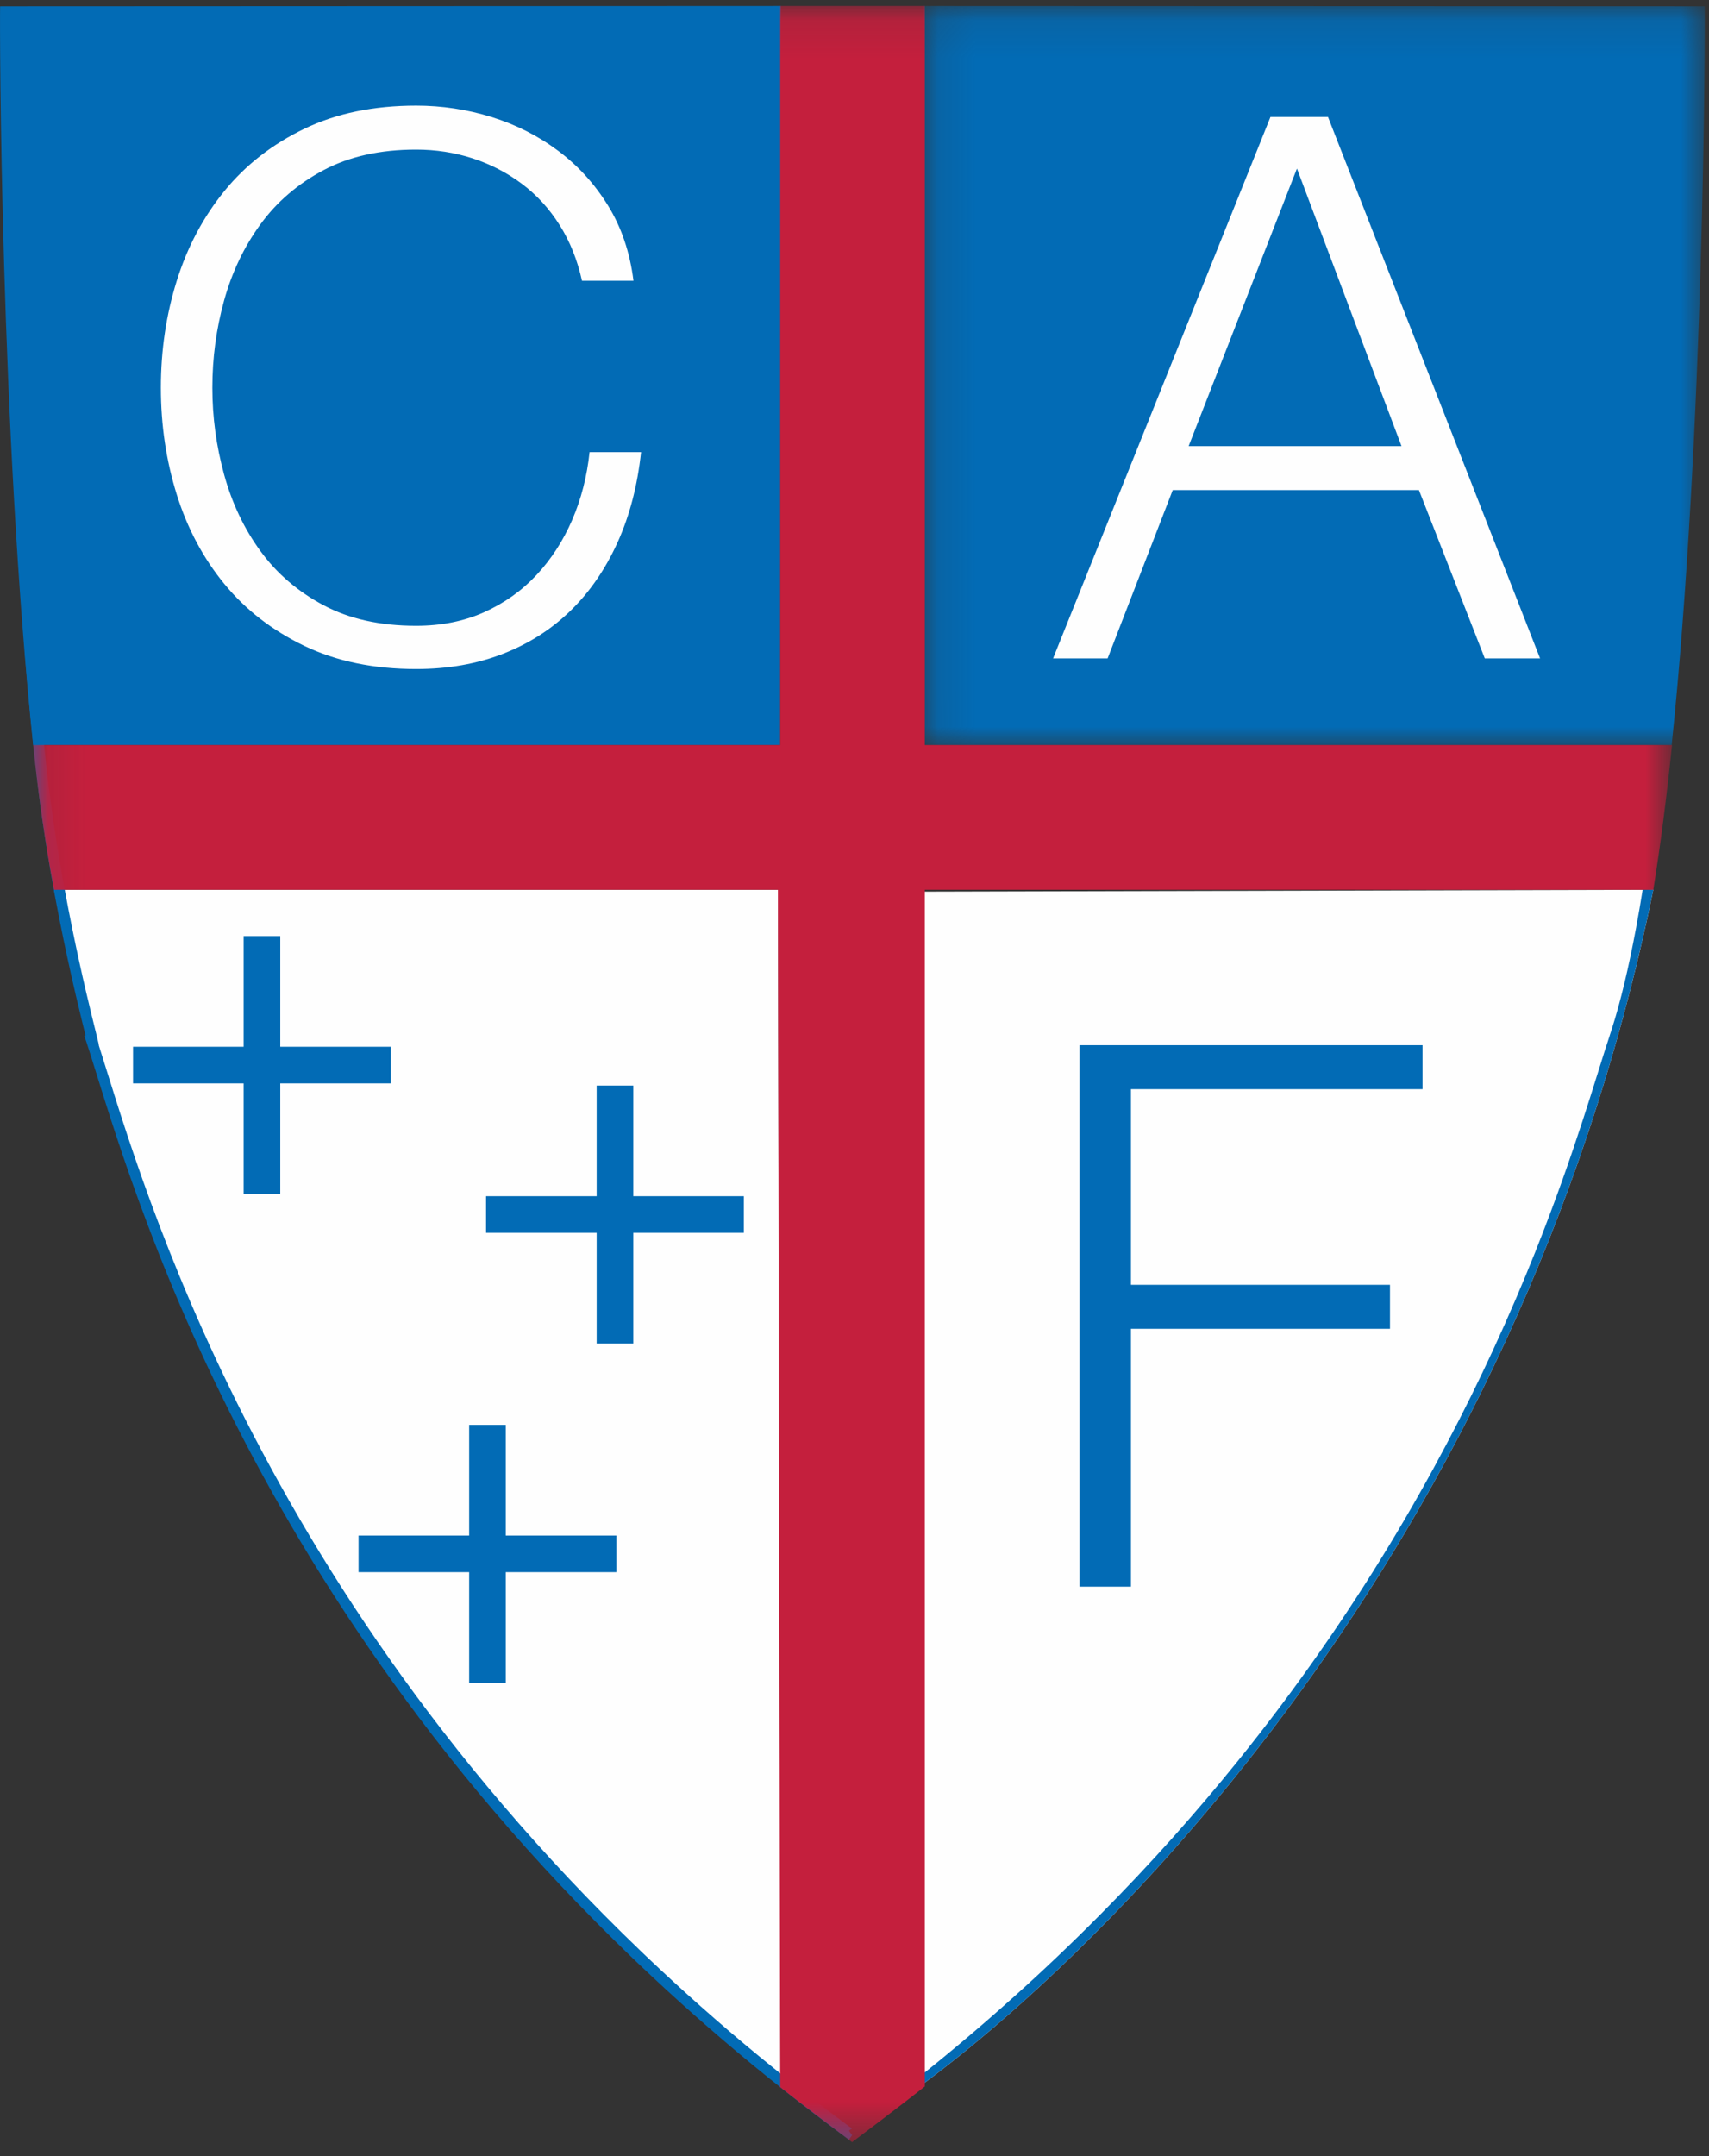
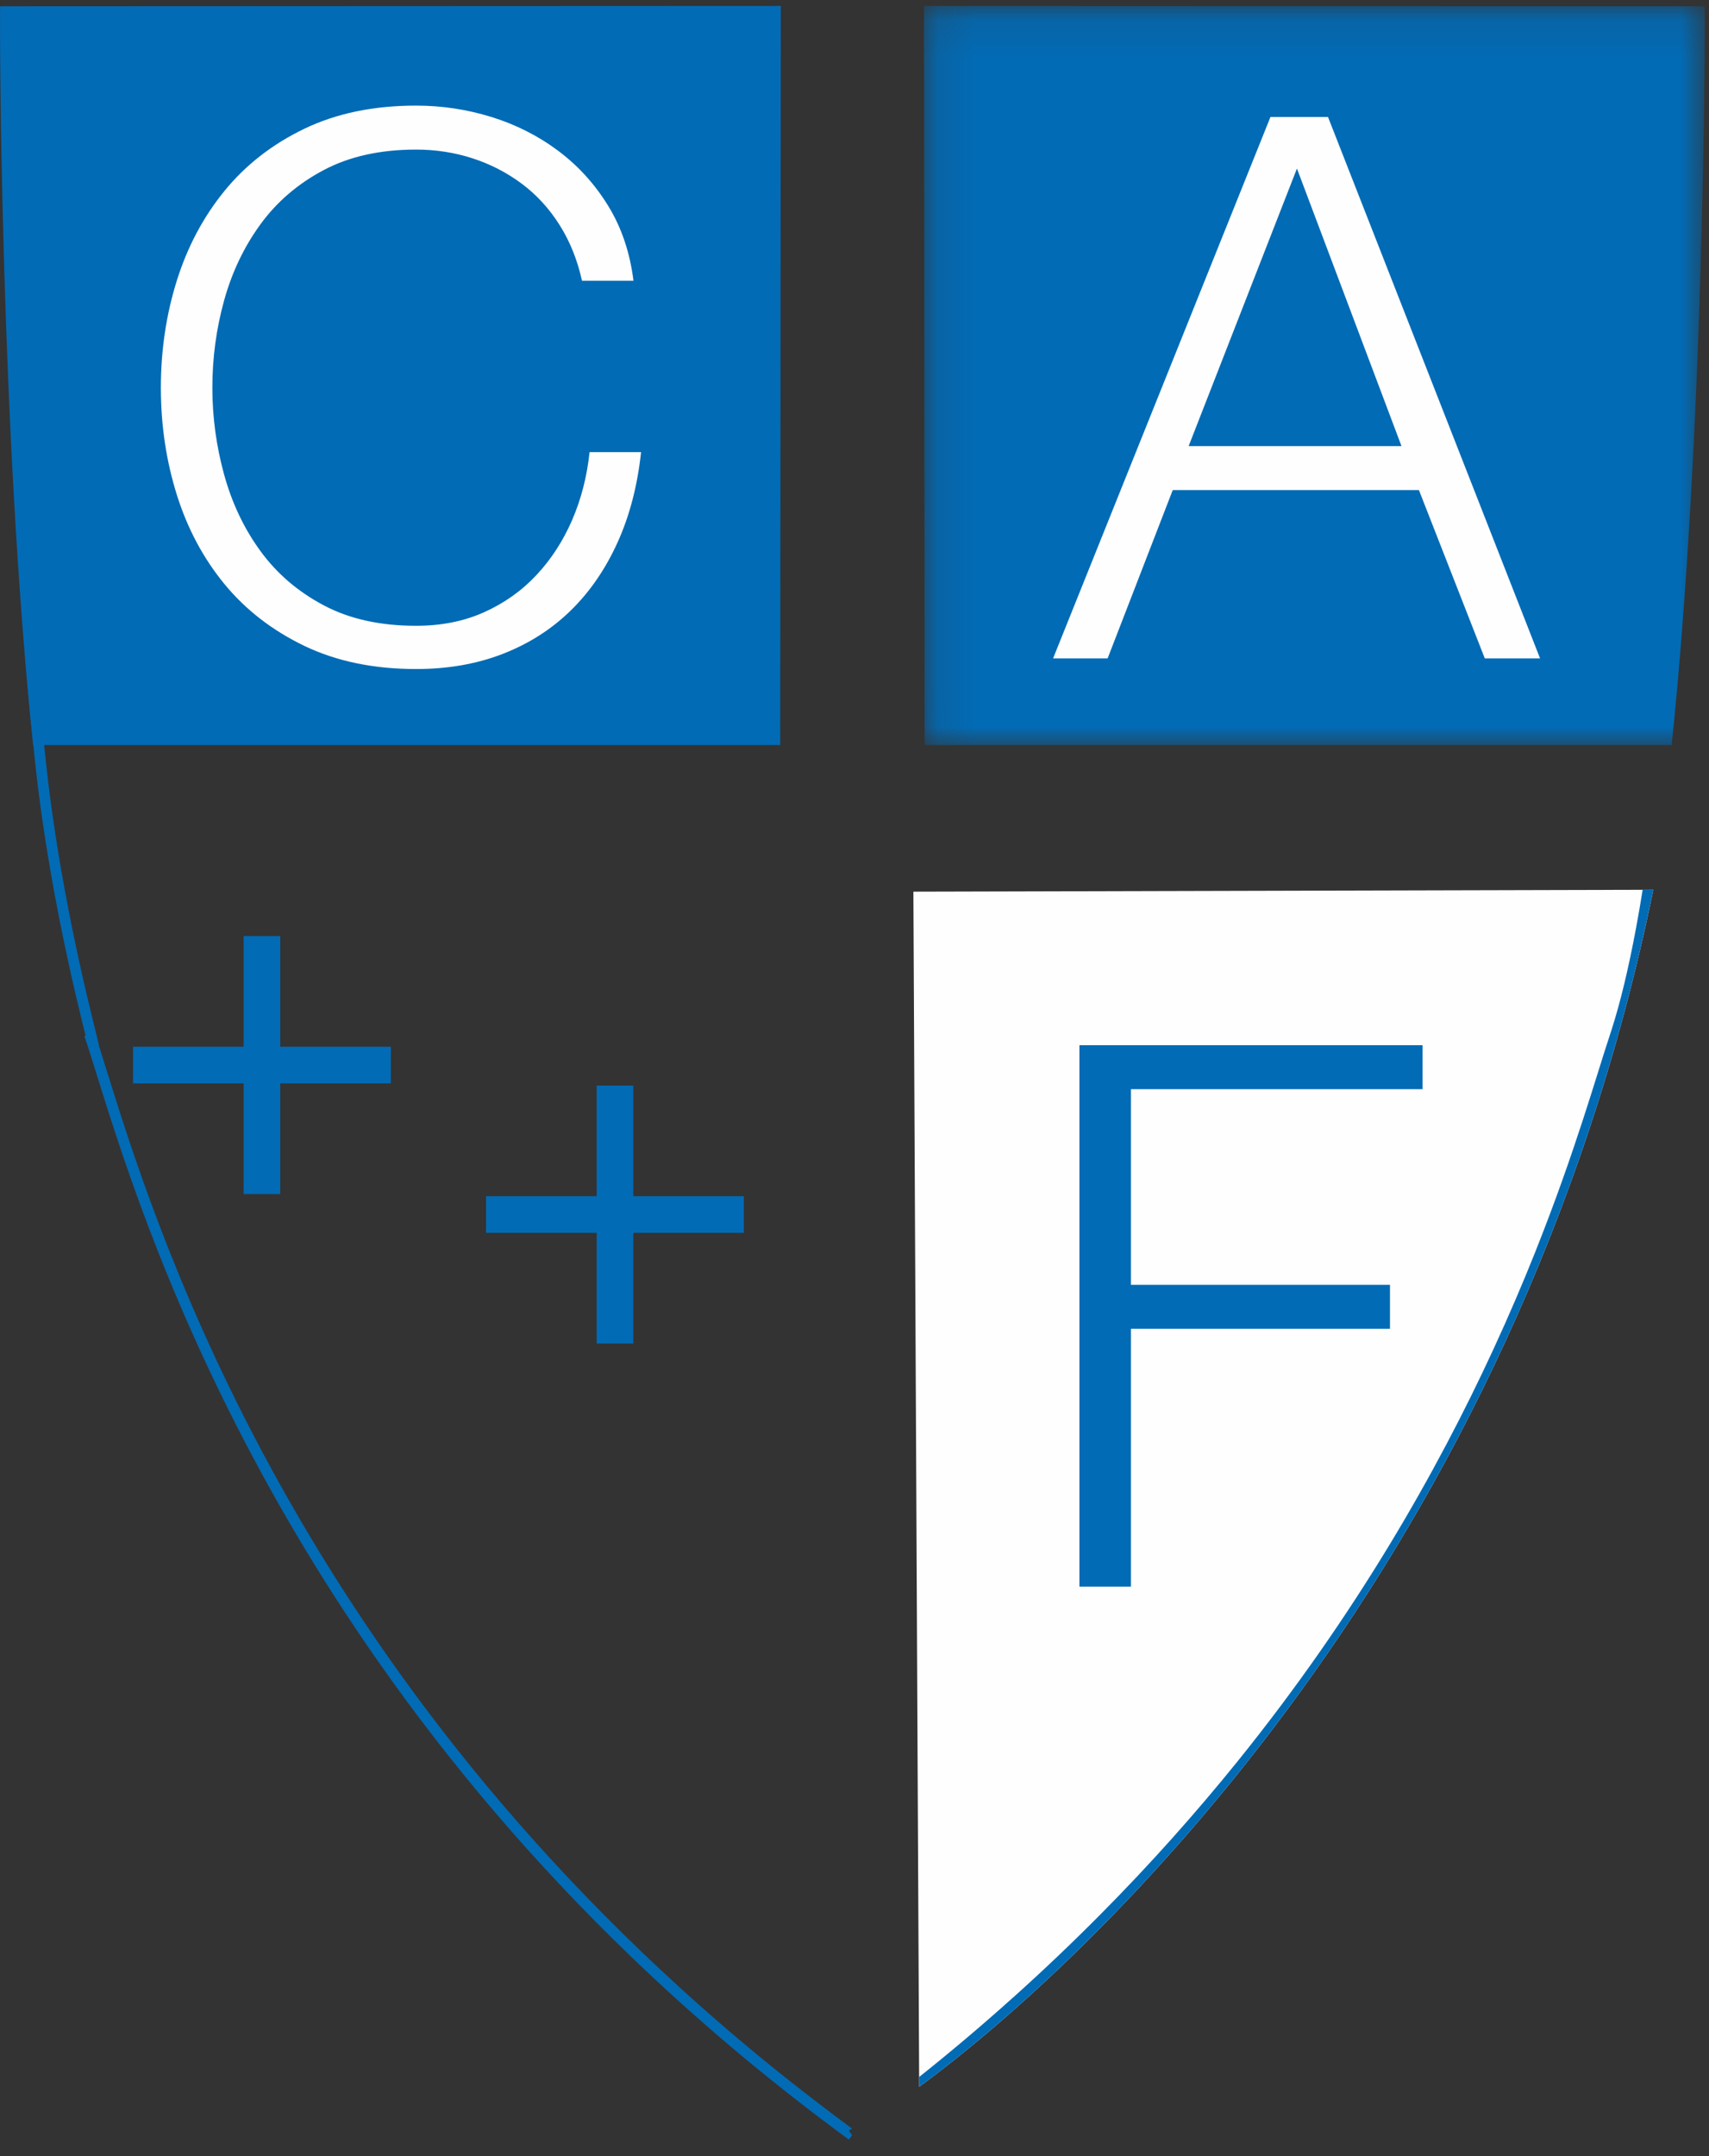
<svg xmlns="http://www.w3.org/2000/svg" xmlns:xlink="http://www.w3.org/1999/xlink" width="46px" height="58px" viewBox="0 0 46 58" version="1.1">
  <rect x="0" y="0" width="46" height="58" fill="#333333" stroke="none" />
  <title>Group 31</title>
  <desc>Created with Sketch.</desc>
  <defs>
    <polygon id="path-1" points="0.125 0.115 21.141 0.115 21.141 19.996 0.125 19.996" />
-     <polygon id="path-3" points="0.098 0.113 44.212 0.113 44.212 57.579 0.098 57.579" />
  </defs>
  <g id="Page-1" stroke="none" stroke-width="1" fill="none" fill-rule="evenodd">
    <g id="CAF---Original" transform="translate(-25, -14)">
      <g id="Group-31" transform="translate(25, 14)">
-         <path d="M20.94,23.935 L1.456,23.935 C1.797,25.156 4.248,43.007 21.014,55.97 L20.94,23.935 Z" id="Fill-1" fill="#FEFEFE" />
        <path d="M24.741,56.135 C29.463,52.673 40.803,41.976 44.501,23.935 L24.585,23.986 L24.741,56.135 Z" id="Fill-3" fill="#FEFEFE" />
        <path d="M24.747,56.672 L24.798,56.626 L24.747,56.672 Z" id="Fill-5" fill="#467CBE" />
        <path d="M44.501,23.935 L44.214,23.935 C44.16,24.276 44.103,24.607 44.043,24.927 L44.043,24.93 L44.041,24.938 L44.041,24.943 L44.04,24.947 L44.04,24.95 L44.037,24.963 L44.034,24.976 L44.034,24.977 C43.84,26.016 43.623,26.936 43.381,27.69 L43.381,27.691 C43.365,27.741 43.349,27.79 43.332,27.84 L43.33,27.844 L43.329,27.847 L43.329,27.848 L43.329,27.851 L43.327,27.857 L43.327,27.858 C42.981,28.889 42.41,30.952 41.33,33.661 L41.33,33.662 L41.326,33.673 L41.325,33.674 L41.325,33.676 L41.322,33.682 C40.995,34.5 40.622,35.376 40.195,36.3 C38.686,39.567 36.503,43.426 33.31,47.381 C32.205,48.749 30.98,50.128 29.62,51.498 C28.882,52.242 28.105,52.983 27.286,53.718 L27.285,53.72 L27.267,53.735 L27.268,53.735 L27.26,53.741 L27.258,53.743 L27.249,53.75 L27.25,53.749 C26.454,54.464 25.617,55.173 24.74,55.871 L24.741,56.135 C29.463,52.673 40.803,41.976 44.501,23.935" id="Fill-7" fill="#026BB5" />
        <path d="M22.849,57.315 L22.894,57.283 C22.906,57.274 22.918,57.266 22.931,57.258 C22.637,57.04 22.333,56.811 22.032,56.581 C21.791,56.397 21.55,56.21 21.314,56.023 C21.243,55.968 21.173,55.912 21.104,55.857 C21.074,55.834 21.044,55.809 21.014,55.785 L21.014,55.885 L21.013,55.785 C20.812,55.624 20.615,55.464 20.424,55.307 C19.35,54.423 18.342,53.526 17.393,52.623 L17.392,52.622 L17.391,52.622 L17.379,52.609 L17.381,52.611 L17.379,52.608 L17.377,52.607 L17.36,52.591 L17.358,52.591 L17.357,52.589 L17.321,52.554 L17.314,52.547 L17.311,52.545 L17.304,52.537 L17.295,52.529 L17.288,52.524 L17.277,52.512 L17.275,52.51 L17.269,52.505 L17.257,52.493 L17.254,52.49 L17.251,52.487 C11.793,47.254 8.367,41.822 6.184,37.339 C4.118,33.095 3.168,29.706 2.66,28.123 C2.658,28.098 2.657,28.094 2.655,28.08 C2.638,27.994 2.569,27.731 2.466,27.306 C2.286,26.571 2.007,25.373 1.743,23.935 L1.456,23.935 C1.798,25.156 4.249,43.006 21.014,55.971 C4.249,43.006 1.797,25.156 1.456,23.935 L1.742,23.935 C1.553,22.9 1.37,21.741 1.241,20.544 L1.241,20.541 L1.239,20.527 L1.238,20.527 L1.238,20.524 L1.238,20.519 C1.133,19.55 1.039,18.543 0.956,17.522 L0.667,17.545 C0.75,18.569 0.845,19.578 0.95,20.55 L0.95,20.551 L0.95,20.554 L0.95,20.555 L0.951,20.558 L0.951,20.558 L0.951,20.559 L0.952,20.567 C1.167,22.552 1.523,24.427 1.825,25.817 C1.976,26.513 2.114,27.088 2.213,27.494 C2.248,27.637 2.279,27.758 2.303,27.858 L2.271,27.868 L2.271,27.869 C2.272,27.869 2.272,27.87 2.272,27.871 C2.285,27.909 2.295,27.944 2.306,27.975 L2.312,27.994 L2.313,27.994 C2.324,28.027 2.333,28.056 2.342,28.081 C2.835,29.586 3.787,33.078 5.924,37.465 C8.119,41.974 11.565,47.436 17.053,52.699 L17.056,52.701 L17.059,52.704 L17.07,52.715 L17.072,52.716 L17.076,52.72 L17.086,52.73 L17.093,52.737 L17.093,52.738 L17.105,52.749 L17.106,52.749 L17.112,52.755 L17.118,52.761 L17.119,52.762 L17.159,52.8 L17.161,52.802 L17.165,52.805 L17.175,52.815 L17.177,52.816 L17.191,52.831 L17.194,52.833 L17.196,52.835 C18.148,53.742 19.162,54.642 20.24,55.531 C20.528,55.767 20.828,56.009 21.137,56.253 C21.381,56.445 21.637,56.645 21.896,56.843 C22.215,57.086 22.535,57.325 22.849,57.556 L22.936,57.438 L22.849,57.315 Z" id="Fill-9" fill="#026BB5" />
        <path d="M21.017,0.16 L0.003,0.169 C-0.012,0.773 0.013,11.624 0.892,20.042 L1.037,20.042 L1.266,20.042 L21,20.042" id="Fill-11" fill="#026BB5" />
        <g id="Group-15" transform="translate(24.745, 0.046)">
          <mask id="mask-2" fill="white">
            <use xlink:href="#path-1" />
          </mask>
          <g id="Clip-14" />
          <path d="M0.125,0.115 L21.139,0.123 C21.154,0.727 21.128,11.578 20.25,19.996 L20.104,19.996 L19.875,19.996 L0.142,19.996" id="Fill-13" fill="#026BB5" mask="url(#mask-2)" />
        </g>
        <g id="Group-18" transform="translate(0.793, 0.046)">
          <mask id="mask-4" fill="white">
            <use xlink:href="#path-3" />
          </mask>
          <g id="Clip-17" />
-           <path d="M43.015,19.996 L43.015,19.996 L24.099,19.996 L24.099,1.154 L24.099,0.113 L20.207,0.113 L20.207,1.154 L20.207,1.154 L20.207,19.996 L1.291,19.996 L0.098,19.996 C0.243,21.378 0.43,22.687 0.663,23.889 L20.146,23.889 L20.207,56.098 C20.802,56.573 22.131,57.572 22.142,57.579 C22.142,57.579 23.473,56.58 24.099,56.08 L24.099,54.467 L24.099,23.889 L42.504,23.889 L43.708,23.889 C43.901,22.693 44.069,21.378 44.212,19.996 L43.015,19.996 Z" id="Fill-16" fill="#C41F3D" mask="url(#mask-4)" />
+           <path d="M43.015,19.996 L43.015,19.996 L24.099,19.996 L24.099,1.154 L20.207,0.113 L20.207,1.154 L20.207,1.154 L20.207,19.996 L1.291,19.996 L0.098,19.996 C0.243,21.378 0.43,22.687 0.663,23.889 L20.146,23.889 L20.207,56.098 C20.802,56.573 22.131,57.572 22.142,57.579 C22.142,57.579 23.473,56.58 24.099,56.08 L24.099,54.467 L24.099,23.889 L42.504,23.889 L43.708,23.889 C43.901,22.693 44.069,21.378 44.212,19.996 L43.015,19.996 Z" id="Fill-16" fill="#C41F3D" mask="url(#mask-4)" />
        </g>
-         <polygon id="Fill-19" fill="#026BB5" points="16.591 41.306 13.613 41.306 13.613 38.329 12.628 38.329 12.628 41.306 9.651 41.306 9.651 42.291 12.628 42.291 12.628 45.268 13.613 45.268 13.613 42.291 16.591 42.291" />
        <polygon id="Fill-21" fill="#026BB5" points="20.022 32.178 17.046 32.178 17.046 29.202 16.06 29.202 16.06 32.178 13.083 32.178 13.083 33.164 16.06 33.164 16.06 36.141 17.046 36.141 17.046 33.164 20.022 33.164" />
        <polygon id="Fill-23" fill="#026BB5" points="10.52 28.158 7.544 28.158 7.544 25.18 6.558 25.18 6.558 28.158 3.581 28.158 3.581 29.143 6.558 29.143 6.558 32.12 7.544 32.12 7.544 29.143 10.52 29.143" />
        <path d="M15.063,6.054 C14.784,5.612 14.445,5.241 14.044,4.942 C13.643,4.643 13.201,4.415 12.719,4.259 C12.236,4.102 11.73,4.024 11.2,4.024 C10.235,4.024 9.406,4.208 8.713,4.575 C8.02,4.942 7.452,5.428 7.011,6.033 C6.569,6.639 6.243,7.322 6.032,8.083 C5.821,8.845 5.716,9.627 5.716,10.429 C5.716,11.218 5.821,11.997 6.032,12.765 C6.243,13.533 6.569,14.22 7.011,14.825 C7.452,15.43 8.02,15.916 8.713,16.283 C9.406,16.651 10.235,16.834 11.2,16.834 C11.88,16.834 12.491,16.712 13.035,16.467 C13.578,16.222 14.047,15.889 14.441,15.467 C14.835,15.046 15.155,14.553 15.4,13.989 C15.644,13.424 15.8,12.816 15.869,12.163 L17.255,12.163 C17.159,13.06 16.949,13.87 16.623,14.59 C16.296,15.311 15.875,15.923 15.359,16.426 C14.842,16.93 14.234,17.317 13.534,17.589 C12.834,17.861 12.056,17.997 11.2,17.997 C10.058,17.997 9.056,17.789 8.193,17.375 C7.33,16.96 6.613,16.406 6.042,15.712 C5.472,15.019 5.043,14.216 4.758,13.305 C4.473,12.394 4.33,11.436 4.33,10.429 C4.33,9.423 4.473,8.464 4.758,7.553 C5.043,6.642 5.472,5.836 6.042,5.136 C6.613,4.436 7.33,3.878 8.193,3.463 C9.056,3.048 10.058,2.841 11.2,2.841 C11.893,2.841 12.569,2.943 13.228,3.147 C13.887,3.351 14.485,3.654 15.022,4.055 C15.559,4.456 16.008,4.949 16.368,5.534 C16.728,6.118 16.956,6.792 17.051,7.553 L15.665,7.553 C15.542,6.995 15.342,6.496 15.063,6.054" id="Fill-25" fill="#FEFEFE" />
        <path d="M37.723,12 L34.909,4.534 L31.994,12 L37.723,12 Z M35.745,3.147 L41.453,17.711 L39.965,17.711 L38.192,13.183 L31.566,13.183 L29.813,17.711 L28.345,17.711 L34.196,3.147 L35.745,3.147 Z" id="Fill-27" fill="#FEFEFE" />
        <polygon id="Fill-29" fill="#026BB5" points="38.289 28.116 38.289 29.299 30.441 29.299 30.441 34.562 37.413 34.562 37.413 35.745 30.441 35.745 30.441 42.681 29.054 42.681 29.054 28.116" />
      </g>
    </g>
  </g>
</svg>